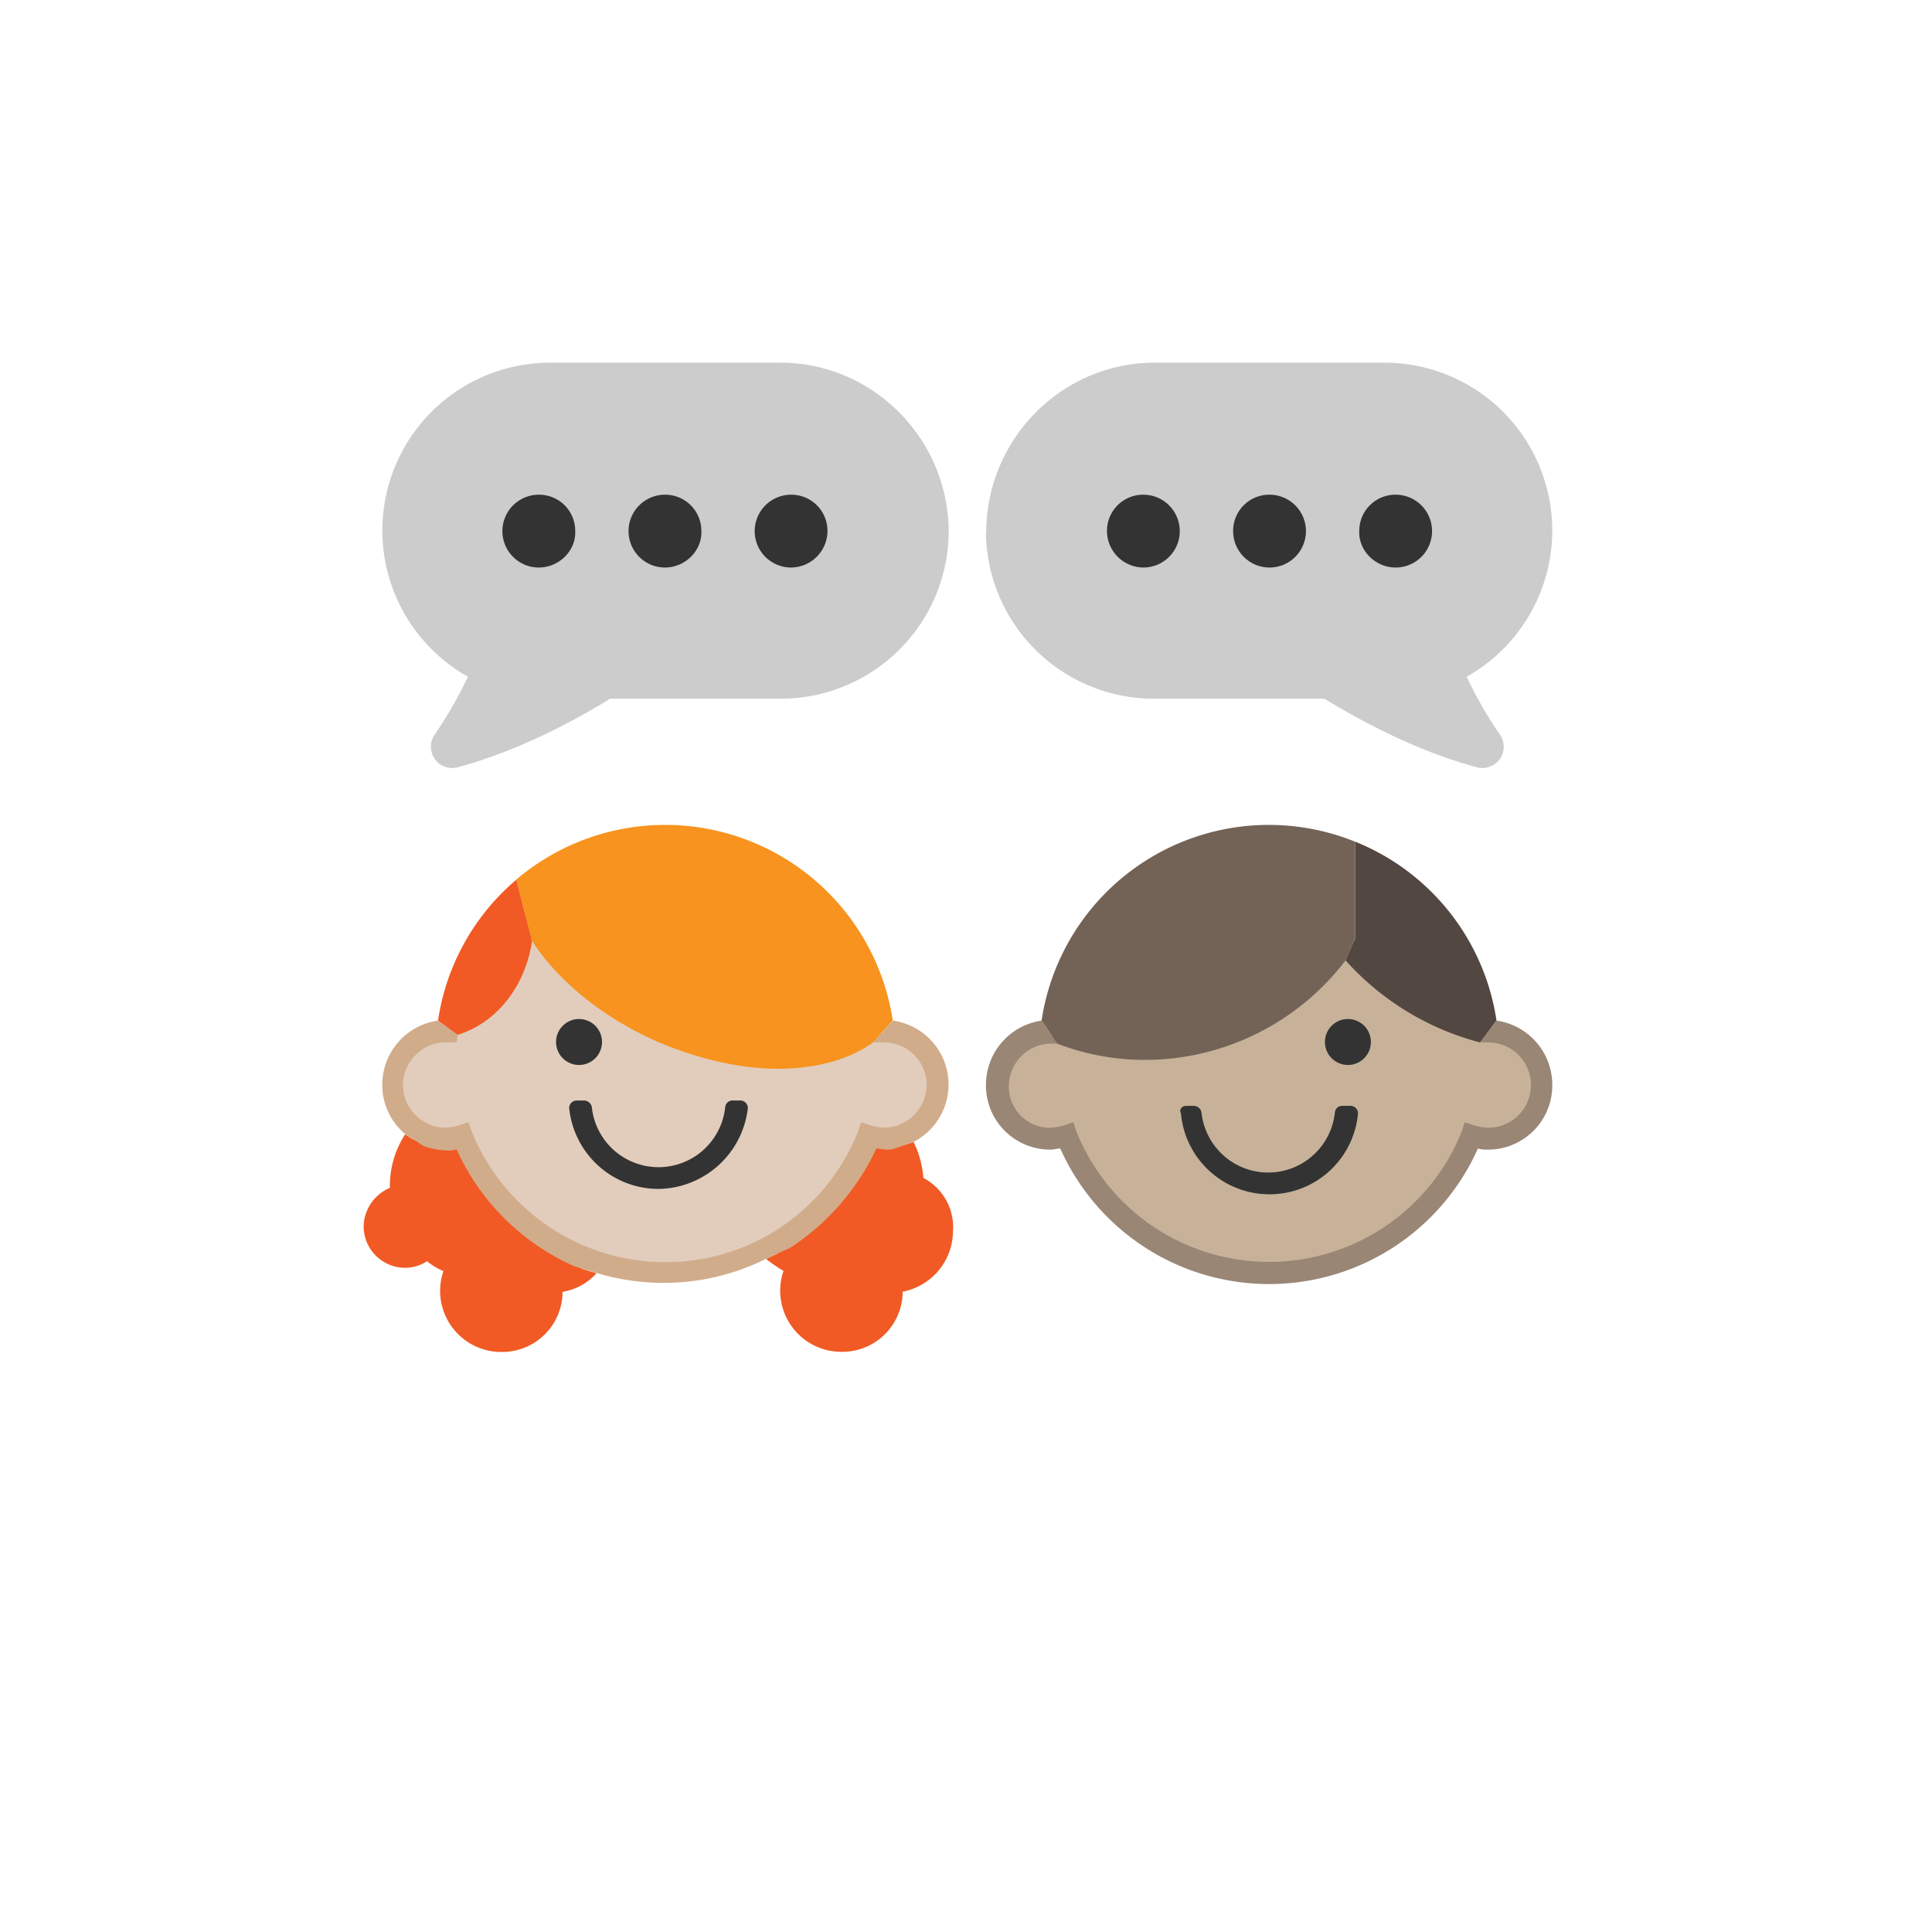
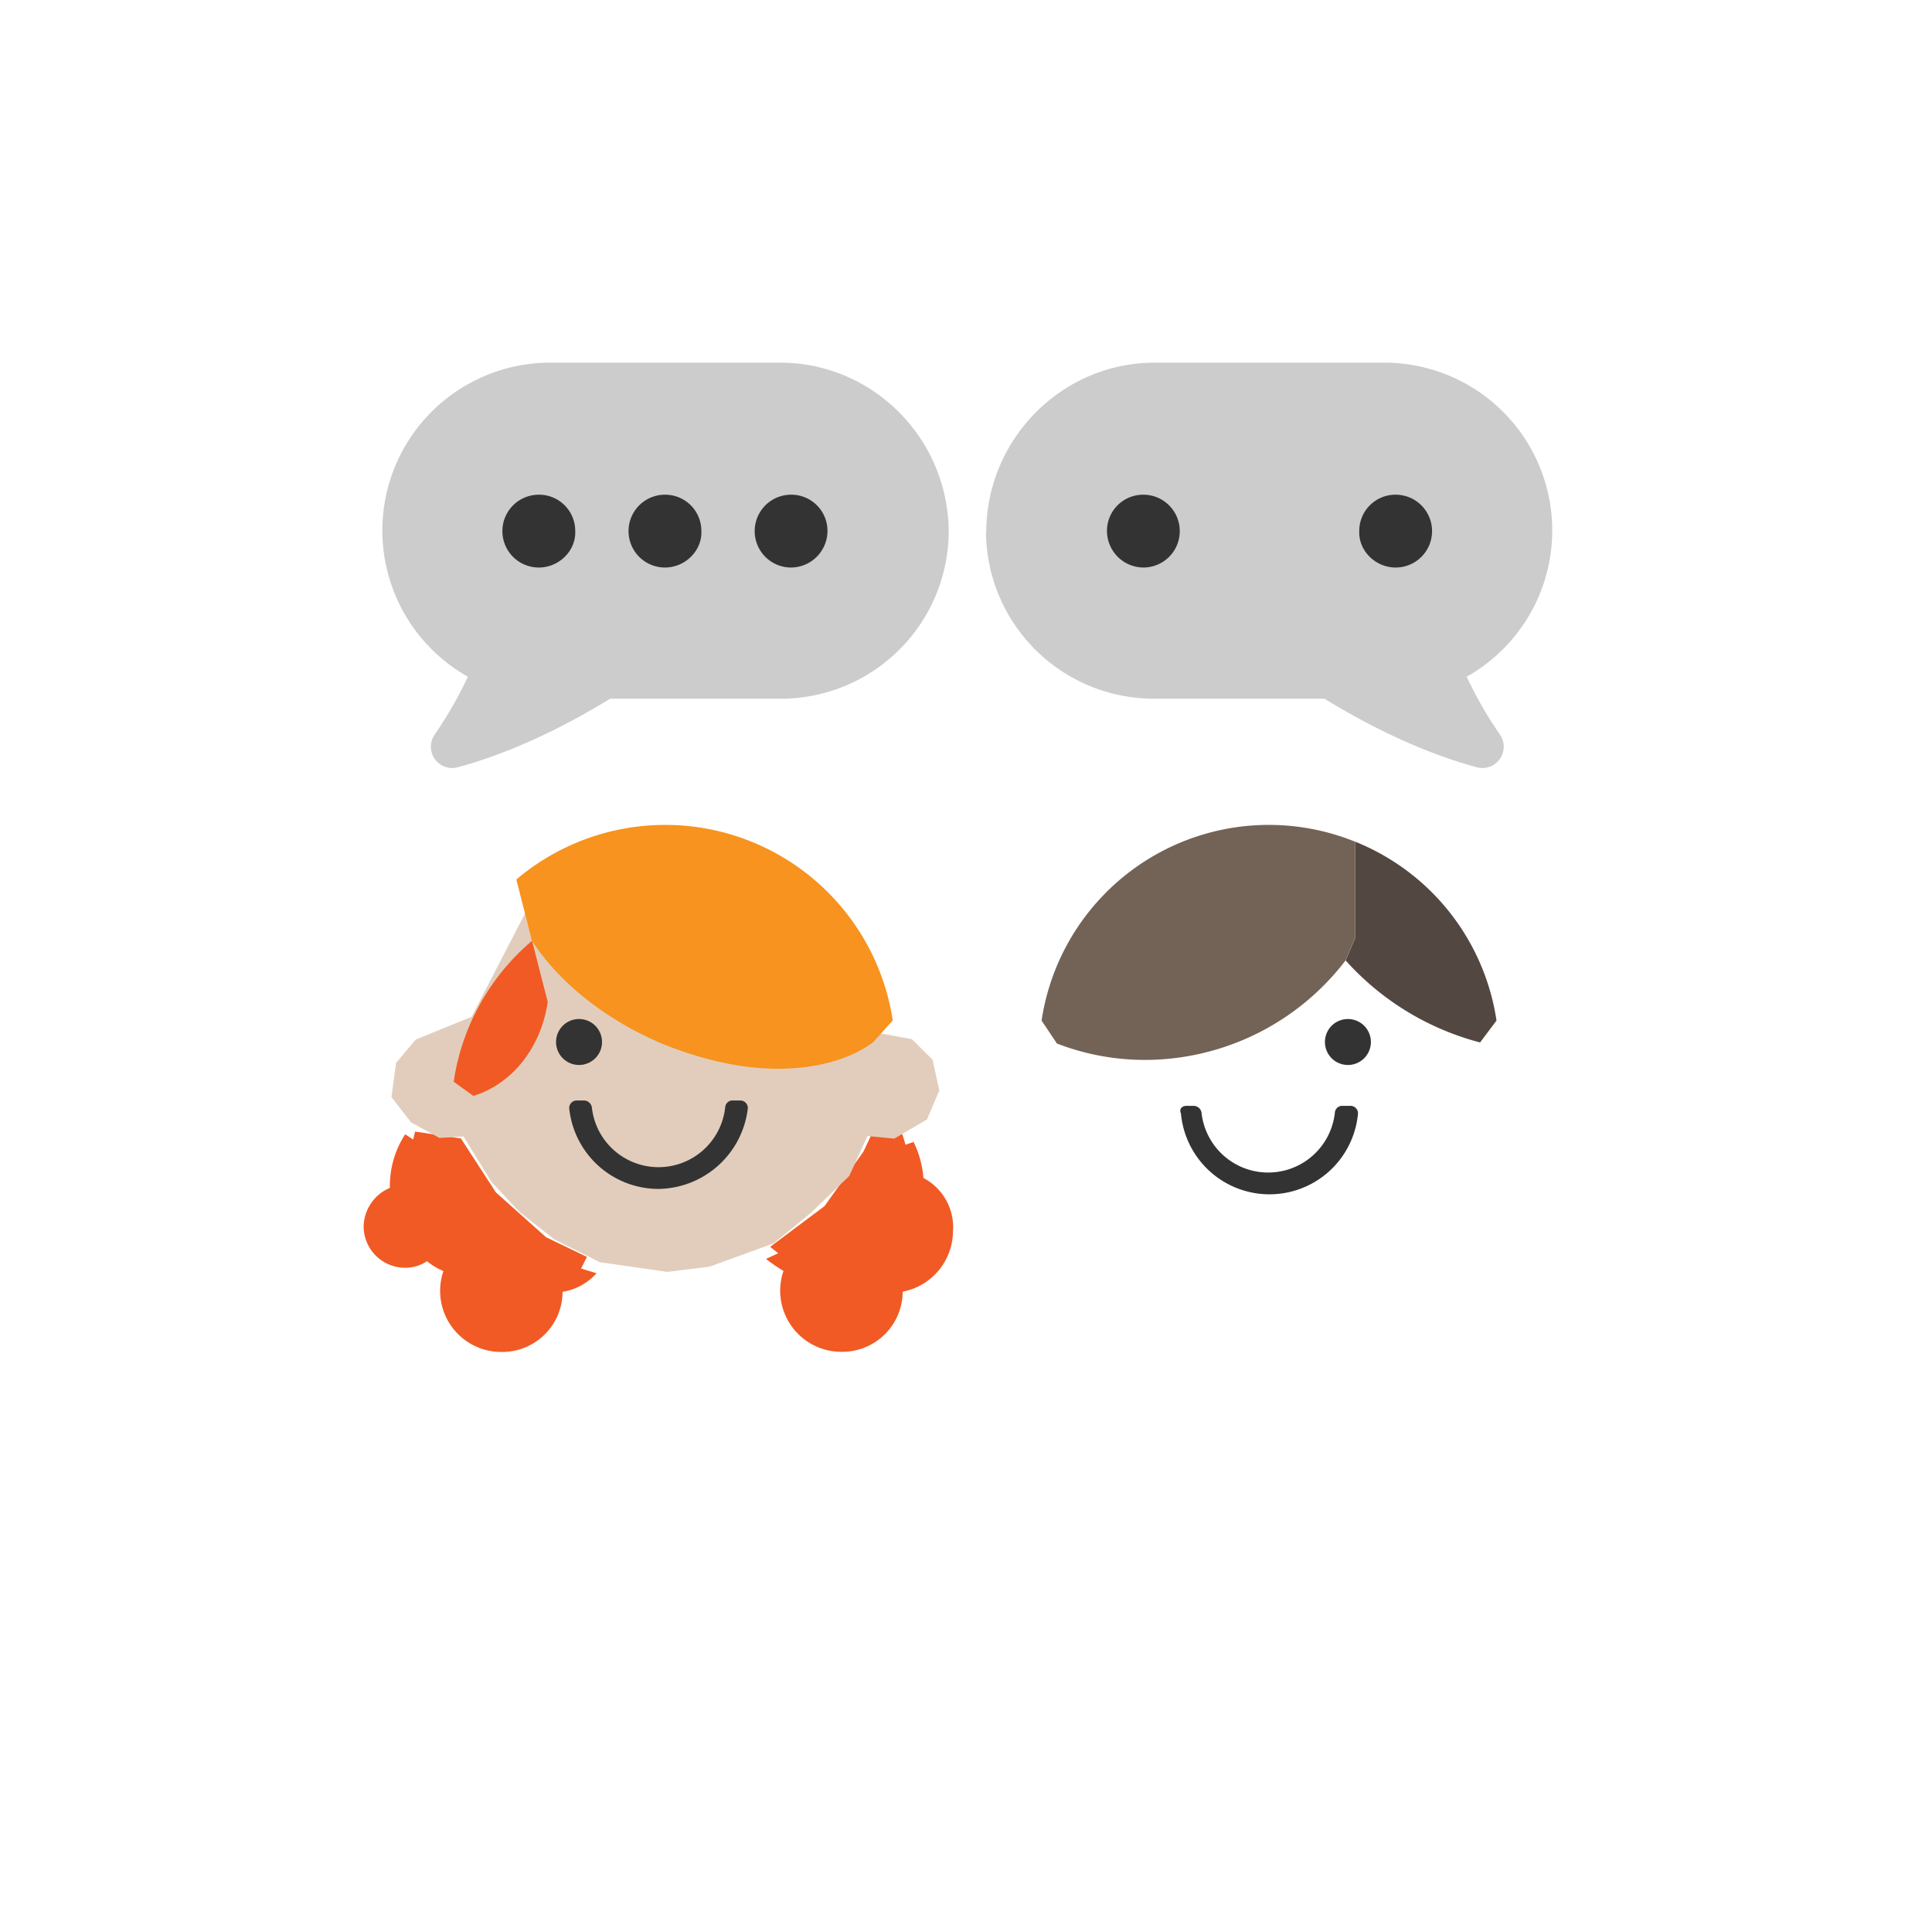
<svg xmlns="http://www.w3.org/2000/svg" id="Layer_2" data-name="Layer 2" viewBox="0 0 512 511">
  <defs>
    <style>.cls-1{fill:none;}.cls-2{clip-path:url(#clip-path);}.cls-3{fill:#ccc;}.cls-4{fill:#333;}.cls-5{fill:#c7b299;}.cls-6{fill:#736357;}.cls-7{fill:#534741;}.cls-8{fill:#998675;}.cls-9{fill:#f15a24;}.cls-10{fill:#e2cdbc;}.cls-11{fill:#d1ac8b;}.cls-12{fill:#f7931e;}</style>
    <clipPath id="clip-path">
      <rect class="cls-1" x="96.37" y="96.12" width="315" height="262.15" />
    </clipPath>
  </defs>
  <title>Languages-Literacy-Communication</title>
  <g class="cls-2">
    <path class="cls-3" d="M261.29,140.76a44.52,44.52,0,0,0,44.41,44.42H351c8.75,5.38,23.78,13.68,40.38,18.17a5.65,5.65,0,0,0,6.06-8.75,105.25,105.25,0,0,1-8.75-15.25A44.47,44.47,0,0,0,367,96.12h-61c-24.45,0-44.42,20-44.64,44.64" />
-     <path class="cls-4" d="M336.44,131.11a9.65,9.65,0,1,1-9.65,9.65,9.58,9.58,0,0,1,9.65-9.65" />
    <path class="cls-4" d="M369.86,131.11a9.65,9.65,0,0,1,0,19.3c-5.38,0-9.87-4.49-9.64-9.65a9.58,9.58,0,0,1,9.64-9.65" />
    <path class="cls-4" d="M303,131.11a9.65,9.65,0,1,1,0,19.3,9.72,9.72,0,0,1-9.64-9.65,9.58,9.58,0,0,1,9.64-9.65" />
    <path class="cls-3" d="M206.73,96.12h-61A44.47,44.47,0,0,0,124,179.35a107.15,107.15,0,0,1-8.75,15.25,5.65,5.65,0,0,0,6.06,8.75c16.6-4.49,31.63-12.79,40.38-18.17H207a44.52,44.52,0,0,0,44.42-44.42c-.22-24.68-20.19-44.64-44.64-44.64" />
    <path class="cls-4" d="M176.22,131.11a9.65,9.65,0,0,0,0,19.3c5.38,0,9.87-4.49,9.65-9.65a9.59,9.59,0,0,0-9.65-9.65" />
    <path class="cls-4" d="M142.79,131.11a9.65,9.65,0,0,0,0,19.3c5.39,0,9.88-4.49,9.65-9.65a9.58,9.58,0,0,0-9.65-9.65" />
    <path class="cls-4" d="M209.65,131.11a9.65,9.65,0,0,0,0,19.3,9.72,9.72,0,0,0,9.64-9.65,9.58,9.58,0,0,0-9.64-9.65" />
-     <polygon class="cls-5" points="283.2 273.23 271.39 275.41 265.9 280.85 264.11 288.99 267.37 296.68 276.05 301.77 283.17 301.08 287.97 311.66 298.25 321.55 307.99 329.51 325 335.7 336.19 337.09 354.1 334.52 366.18 328.45 375.38 321.2 382.8 313.25 390.22 301.18 396.58 301.59 404.09 297.48 409.31 290.76 408.08 281.7 402.87 275.52 388.05 269.47 350.2 244.46 283.2 273.23" />
    <path class="cls-4" d="M351.12,276.16a6.09,6.09,0,1,0,6.09-6.09,6.09,6.09,0,0,0-6.09,6.09" />
    <path class="cls-6" d="M303.58,280.91a67,67,0,0,0,53-26.36l2.6-6.09V223.1a60.9,60.9,0,0,0-83.15,47.38l4.06,6.08a64.73,64.73,0,0,0,23.46,4.35" />
    <path class="cls-7" d="M359.21,248.46l-2.6,6.09a72.39,72.39,0,0,0,35.63,21.73l4.35-5.8a60.77,60.77,0,0,0-37.38-47.38v25.36Z" />
-     <path class="cls-8" d="M396.59,270.48l-4.35,5.8h2.32a11.3,11.3,0,0,1-.29,22.6,14.9,14.9,0,0,1-3.47-.58l-2.61-.87-.87,2.6a55,55,0,0,1-102,0l-.87-2.6-2.61.87a17.9,17.9,0,0,1-3.47.58,10.83,10.83,0,0,1-11-11,11.31,11.31,0,0,1,11.3-11.3h1.45l-4.06-6.09a17.19,17.19,0,0,0-14.77,17.09,17,17,0,0,0,17.09,17.1c.87,0,1.74-.29,2.61-.29a60.58,60.58,0,0,0,110.67,0,8,8,0,0,0,2.61.29,17,17,0,0,0,17.1-17.1,17.2,17.2,0,0,0-14.78-17.09" />
    <path class="cls-4" d="M357.76,293.08h-2a1.94,1.94,0,0,0-2,1.74,17.77,17.77,0,0,1-35.35,0,2.16,2.16,0,0,0-2-1.74h-2c-1.16,0-2,.87-1.45,2a23.56,23.56,0,0,0,46.93,0,2,2,0,0,0-2-2" />
    <path class="cls-9" d="M154,336.19l1.54-3.08-10.84-5.22L131.4,316l-9.25-14.27L110,299.9,109.5,302l-2.12-1.38a25,25,0,0,0-4.06,13.62v.58A11.35,11.35,0,0,0,96.37,325a11,11,0,0,0,11,11,10.45,10.45,0,0,0,5.79-1.74,17.31,17.31,0,0,0,4.35,2.61,16.41,16.41,0,0,0-.87,5.21,16.19,16.19,0,0,0,16.22,16.23,16,16,0,0,0,16.23-15.94,15.42,15.42,0,0,0,9-4.92Z" />
    <path class="cls-9" d="M244.71,312.2a26,26,0,0,0-2.61-9.56l-2.12.75-.85-2.78H231l-2.2,4.64-10.29,14.41-14.41,10.79,2.14,1.7L203,333.64a44.15,44.15,0,0,0,4.63,3.19A16.2,16.2,0,0,0,223,358.27a16,16,0,0,0,16.22-15.94,16.42,16.42,0,0,0,13.33-15.93,14.75,14.75,0,0,0-7.82-14.2" />
    <polygon class="cls-10" points="229.84 273.23 241.65 275.41 247.14 280.85 248.93 288.99 245.67 296.68 236.99 301.77 229.87 301.08 225.07 311.66 214.78 321.55 205.05 329.51 188.04 335.7 176.84 337.09 158.94 334.52 146.86 328.45 137.66 321.2 130.24 313.25 122.82 301.18 116.46 301.59 108.95 297.48 103.73 290.76 104.96 281.7 110.17 275.52 124.99 269.47 139.13 242.09 229.84 273.23" />
-     <path class="cls-11" d="M232.25,304.38c.87,0,1.74.29,2.61.29a6.39,6.39,0,0,0,2.32-.29l4.92-1.74a17.11,17.11,0,0,0-5.5-32.16l-5.22,5.8h2.9a11.31,11.31,0,0,1,11.3,11.29,11.51,11.51,0,0,1-11.3,11.31,17.45,17.45,0,0,1-3.48-.59l-2.61-.86-.87,2.6a54.78,54.78,0,0,1-51,34.48A55.47,55.47,0,0,1,125.05,300l-.87-2.6-2.61.86a14.5,14.5,0,0,1-3.47.59,11.32,11.32,0,0,1-11.3-11.31,11.44,11.44,0,0,1,11-11.29H121l.29-2-5.21-3.77a17.2,17.2,0,0,0-14.78,17.09,16.93,16.93,0,0,0,6.09,13l4.92,3.19a22.59,22.59,0,0,0,6.09,1.16,8,8,0,0,0,2.6-.29,61.67,61.67,0,0,0,31.29,31l5.8,1.74A61.14,61.14,0,0,0,176,340a60.49,60.49,0,0,0,27-6.38l6.37-2.89a63.45,63.45,0,0,0,22.89-26.37" />
    <path class="cls-4" d="M174.3,315.1a23.82,23.82,0,0,1-23.46-21.44,2,2,0,0,1,2-2h2a2.17,2.17,0,0,1,2,1.74,17.77,17.77,0,0,0,35.35,0,1.94,1.94,0,0,1,2-1.74h2a2,2,0,0,1,2,2,24.16,24.16,0,0,1-24,21.44" />
    <path class="cls-4" d="M159.54,276.16a6.09,6.09,0,1,1-6.09-6.09,6.09,6.09,0,0,1,6.09,6.09" />
-     <path class="cls-9" d="M141,249.33l-4.15-16.2a60.54,60.54,0,0,0-20.77,37.35l5.21,3.77c10.43-3.19,18-13,19.71-24.92" />
+     <path class="cls-9" d="M141,249.33a60.54,60.54,0,0,0-20.77,37.35l5.21,3.77c10.43-3.19,18-13,19.71-24.92" />
    <path class="cls-12" d="M174,276c11,4.64,22,7.25,32.16,7.25,9.85,0,18.84-2.32,25.21-7l5.22-5.8a61,61,0,0,0-99.76-37.35l4.14,16.2c6.67,10.43,18.55,20.28,33,26.65" />
  </g>
</svg>